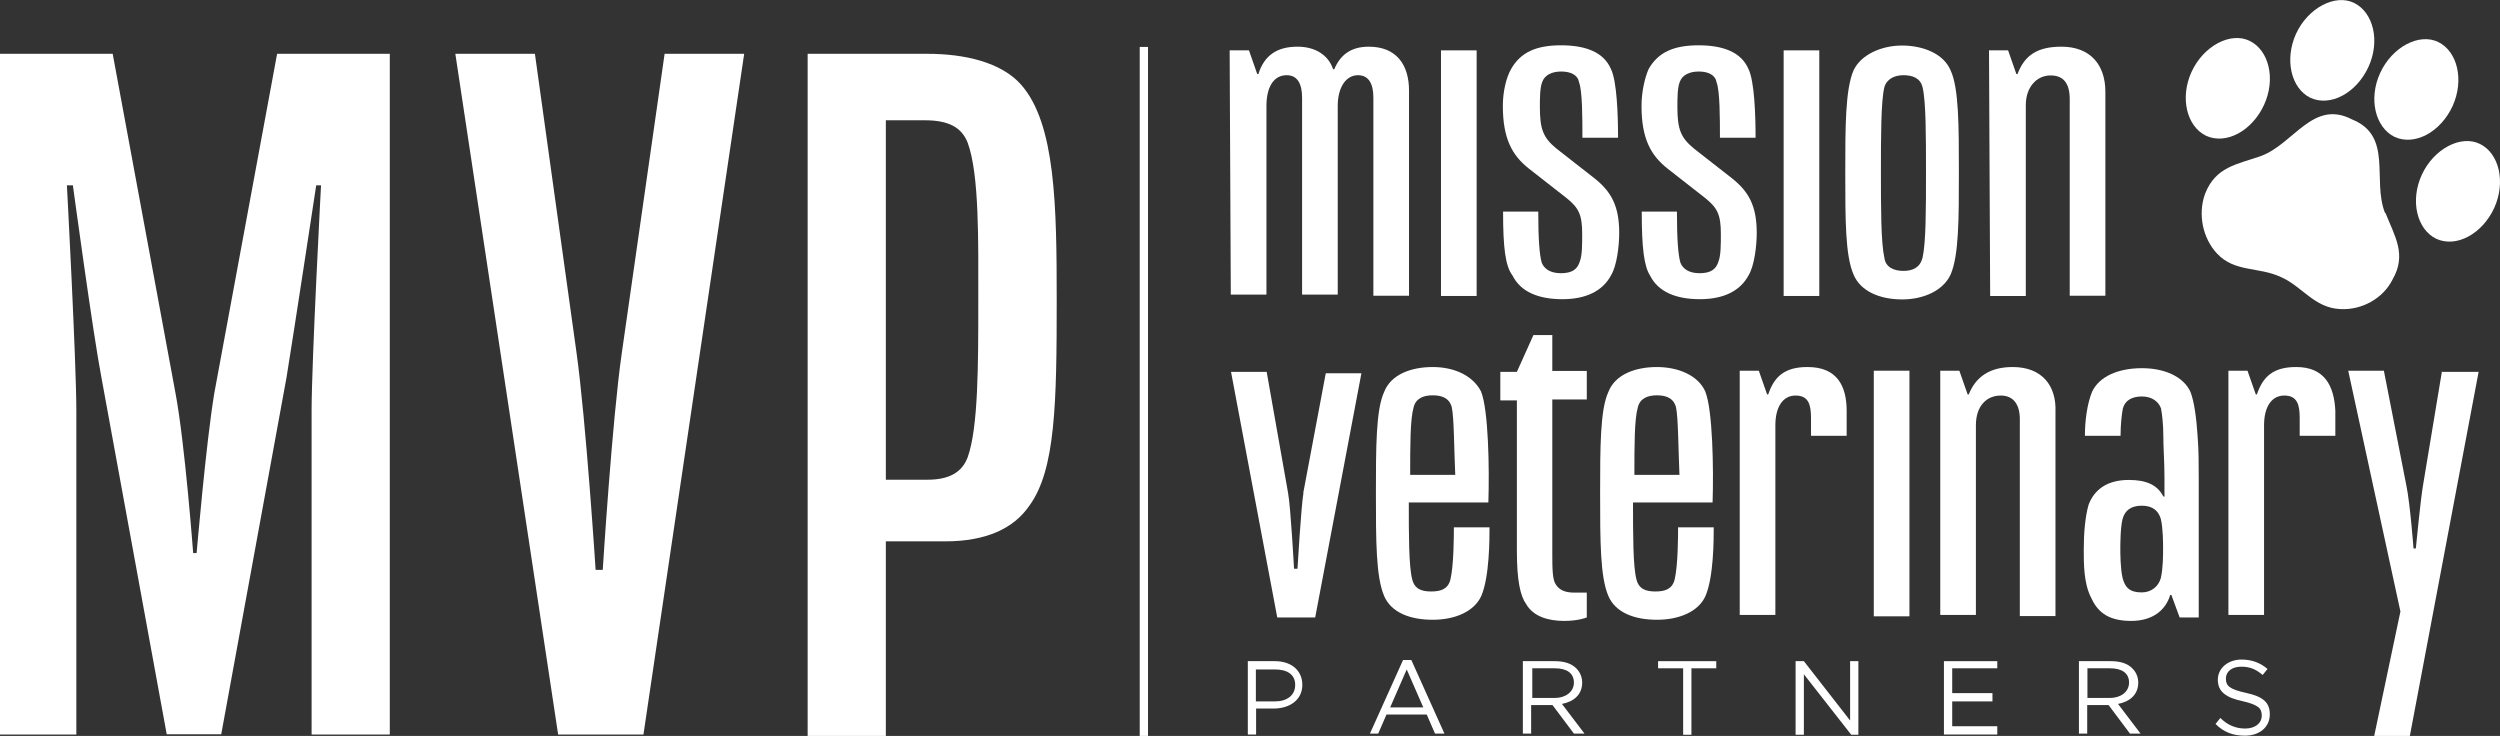
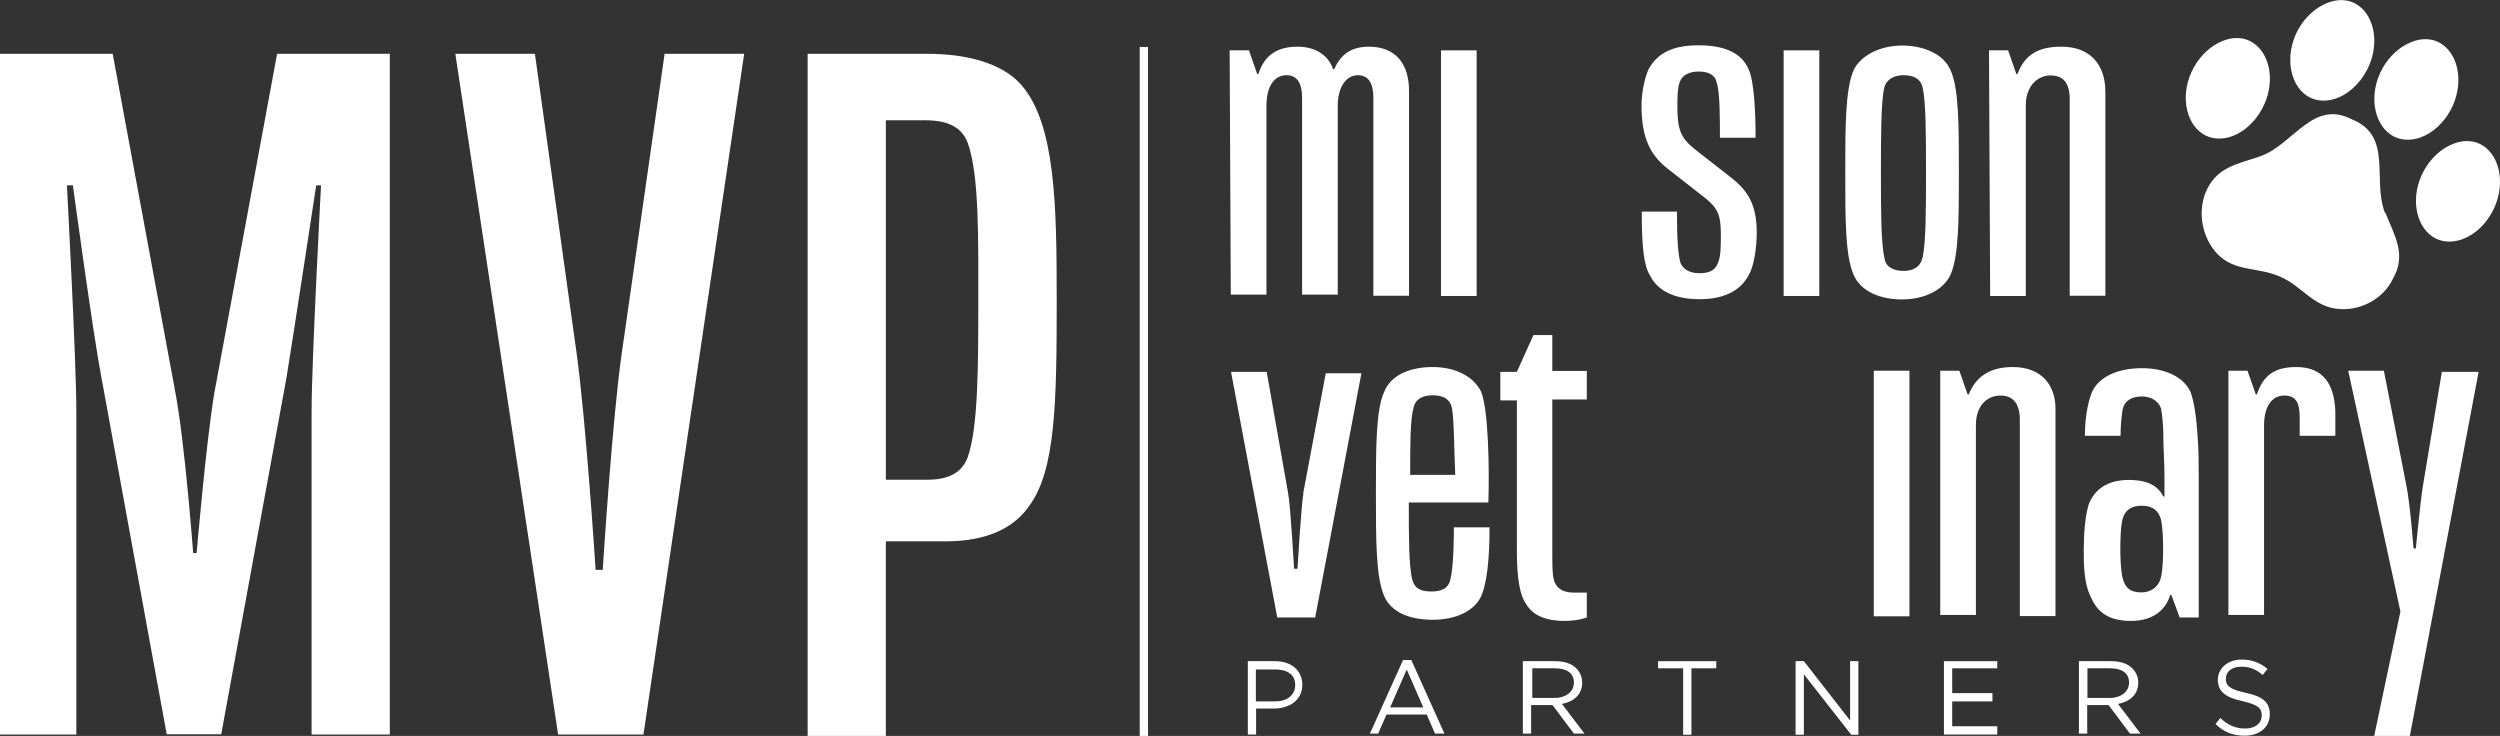
<svg xmlns="http://www.w3.org/2000/svg" id="a" viewBox="0 0 108.71 32">
  <rect x="0" y="0" width="108.71" height="32" fill="#333333" stroke="none" />
  <defs>
    <style>
      .cls-1 {
        fill: #fff;
      }
    </style>
  </defs>
  <path class="cls-1" d="M53.48,2.19h.83l.36,1.03h.05c.26-.83.83-1.19,1.7-1.19.77,0,1.34.36,1.55.98h.05c.26-.62.72-.98,1.5-.98,1.19,0,1.75.77,1.75,1.91v8.92h-1.55V4.25c0-.62-.21-.98-.67-.98-.52,0-.88.52-.88,1.34v8.2h-1.55V4.25c0-.62-.21-.98-.67-.98-.57,0-.88.52-.88,1.34v8.2h-1.55l-.05-10.62h0Z" />
  <path class="cls-1" d="M64.21,2.19h-1.55v10.68h1.55V2.19Z" />
-   <path class="cls-1" d="M65.34,9.2h1.55c0,1.19.05,1.86.15,2.22.1.26.36.46.83.46s.72-.15.83-.52c.1-.26.1-.72.1-1.19,0-.83-.15-1.13-.67-1.55l-1.65-1.29c-.72-.57-1.13-1.29-1.13-2.73,0-.62.15-1.24.36-1.6.41-.72,1.08-1.03,2.17-1.03s1.86.31,2.17,1.03c.26.52.31,2.01.31,2.99h-1.55c0-.83,0-2.06-.15-2.42-.05-.31-.36-.46-.77-.46s-.72.15-.83.46c-.1.26-.1.72-.1,1.08,0,.98.15,1.34.72,1.81l1.65,1.29c.72.57,1.08,1.19,1.08,2.37,0,.57-.1,1.44-.36,1.86-.36.67-1.08,1.03-2.11,1.03s-1.81-.31-2.17-1.03c-.31-.41-.41-1.19-.41-2.78h-.02Z" />
  <path class="cls-1" d="M71.37,9.2h1.55c0,1.19.05,1.86.15,2.22.1.26.36.46.83.46s.72-.15.83-.52c.1-.26.1-.72.1-1.19,0-.83-.15-1.13-.67-1.55l-1.65-1.29c-.72-.57-1.13-1.29-1.13-2.73,0-.62.15-1.24.31-1.6.41-.72,1.08-1.03,2.17-1.03s1.86.31,2.17,1.03c.26.52.31,2.01.31,2.99h-1.55c0-.83,0-2.06-.15-2.42-.05-.31-.36-.46-.77-.46s-.72.15-.83.46c-.1.26-.1.72-.1,1.08,0,.98.15,1.34.72,1.81l1.65,1.29c.72.57,1.08,1.19,1.08,2.37,0,.57-.1,1.44-.36,1.86-.36.67-1.08,1.03-2.11,1.03s-1.81-.31-2.17-1.03c-.26-.41-.36-1.19-.36-2.78h-.02Z" />
  <path class="cls-1" d="M79.11,2.19h-1.55v10.68h1.55V2.19Z" />
  <path class="cls-1" d="M82.77,11.78c.41,0,.72-.15.83-.57.15-.67.15-2.11.15-3.71s0-3.09-.15-3.71c-.1-.41-.46-.52-.83-.52s-.72.15-.83.52c-.15.62-.15,2.17-.15,3.71s0,3.04.15,3.71c.05.41.41.57.83.57ZM80.24,7.5c0-1.96,0-3.61.36-4.44.31-.67,1.19-1.08,2.11-1.08s1.81.36,2.11,1.08c.36.77.36,2.42.36,4.44s0,3.61-.36,4.44c-.31.67-1.13,1.08-2.11,1.08s-1.81-.36-2.11-1.08c-.36-.83-.36-2.37-.36-4.44Z" />
  <path class="cls-1" d="M86.49,2.19h.83l.36,1.03h.05c.31-.83.88-1.19,1.91-1.19,1.24,0,1.91.77,1.91,1.96v8.87h-1.55V4.31c0-.67-.26-1.03-.83-1.03-.62,0-1.08.52-1.08,1.29v8.3h-1.55s-.05-10.68-.05-10.68Z" />
  <path class="cls-1" d="M55.44,30.5c.52,0,.88-.26.88-.72s-.36-.67-.88-.67h-.83v1.39h.83ZM54.25,28.75h1.19c.72,0,1.19.41,1.19,1.03,0,.67-.57,1.03-1.24,1.03h-.77v1.13h-.36v-3.2h0Z" />
  <path class="cls-1" d="M61.89,30.76l-.72-1.65-.72,1.65h1.44ZM61.01,28.7h.36l1.44,3.2h-.41l-.36-.83h-1.75l-.36.83h-.36s1.44-3.2,1.44-3.2Z" />
  <path class="cls-1" d="M67.61,30.35c.46,0,.83-.26.83-.67s-.31-.62-.83-.62h-.98v1.29s.98,0,.98,0ZM66.22,28.75h1.39c.41,0,.72.1.93.31.15.15.26.36.26.62,0,.52-.36.83-.88.93l.98,1.29h-.46l-.93-1.24h-.93v1.24h-.36s0-3.15,0-3.15Z" />
  <path class="cls-1" d="M73.18,29.06h-1.08v-.31h2.53v.31h-1.08v2.89h-.36v-2.89h0Z" />
  <path class="cls-1" d="M78.08,28.75h.36l2.01,2.58v-2.58h.36v3.2h-.31l-2.06-2.63v2.63h-.36s0-3.2,0-3.2Z" />
  <path class="cls-1" d="M84.53,28.75h2.32v.31h-1.96v1.08h1.75v.36h-1.75v1.08h1.96v.36h-2.32v-3.2h0Z" />
  <path class="cls-1" d="M91.75,30.35c.46,0,.83-.26.83-.67s-.31-.62-.83-.62h-.98v1.29s.98,0,.98,0ZM90.4,28.75h1.39c.41,0,.72.1.93.31.15.15.26.36.26.62,0,.52-.36.83-.88.93l.98,1.29h-.46l-.93-1.24h-.93v1.24h-.36s0-3.15,0-3.15Z" />
  <path class="cls-1" d="M96.34,31.48l.21-.26c.31.31.67.46,1.08.46s.72-.21.72-.57c0-.31-.15-.46-.83-.62-.72-.15-1.08-.41-1.08-.93s.46-.88,1.03-.88c.46,0,.83.15,1.13.41l-.21.26c-.31-.26-.57-.36-.93-.36-.41,0-.67.21-.67.52s.15.46.88.62,1.03.41,1.03.93c0,.57-.46.93-1.08.93-.52,0-.93-.15-1.29-.52h.01Z" />
  <path class="cls-1" d="M49.92,2.04h-.36v29.96h.36V2.04Z" />
  <path class="cls-1" d="M0,2.34h4.9l2.73,14.75c.41,2.17.77,6.96.77,6.96h.15s.41-4.8.77-6.96l2.73-14.75h4.9v29.6h-3.4v-14.08c0-2.11.41-9.8.41-9.8h-.21s-.98,6.45-1.29,8.35l-2.84,15.52h-2.37l-2.84-15.52c-.36-1.86-1.24-8.35-1.24-8.35h-.26s.41,7.68.41,9.8v14.08H0V2.34Z" />
  <path class="cls-1" d="M19.8,2.34h3.46l1.81,13c.41,2.94.83,9.44.83,9.44h.31s.41-6.55.83-9.44l1.86-13h3.46l-4.38,29.6h-3.71L19.8,2.34Z" />
  <path class="cls-1" d="M40.33,20.86c.93,0,1.5-.31,1.75-.98.46-1.29.46-4.02.46-6.81,0-2.53.05-5.47-.46-6.86-.26-.67-.83-.98-1.86-.98h-1.7v15.63h1.81ZM35.12,2.34h5.21c1.6,0,3.2.36,4.07,1.34,1.5,1.7,1.55,5.26,1.55,9.39,0,4.44-.05,7.37-1.19,8.92-.67.98-1.86,1.55-3.66,1.55h-2.58v8.46h-3.4s0-29.66,0-29.66Z" />
  <path class="cls-1" d="M103.71,9.26c-.57-1.44.36-3.35-1.44-4.07-1.7-.88-2.53,1.08-3.97,1.6-1.03.36-1.96.46-2.42,1.65-.31.88-.1,1.91.52,2.58.77.83,1.81.57,2.79,1.03.93.41,1.44,1.34,2.58,1.39.93.05,1.86-.46,2.27-1.29.62-1.08.1-1.86-.31-2.89h-.02Z" />
  <path class="cls-1" d="M105.31,7.6c-.52,1.13-.21,2.37.62,2.78.88.41,2.01-.21,2.53-1.34.51-1.13.21-2.37-.62-2.78s-2.01.21-2.53,1.34Z" />
  <path class="cls-1" d="M95.3,3.12c-.52,1.13-.21,2.37.62,2.78.88.41,2.01-.21,2.53-1.34s.21-2.37-.62-2.78c-.83-.41-2.01.21-2.53,1.34Z" />
  <path class="cls-1" d="M99.84,1.47c-.51,1.13-.21,2.37.62,2.78.88.41,2.01-.21,2.53-1.34.52-1.13.21-2.37-.62-2.78-.82-.41-2.01.21-2.53,1.34Z" />
  <path class="cls-1" d="M103.5,3.17c-.52,1.13-.21,2.37.62,2.78.88.41,2.01-.21,2.53-1.34.51-1.13.21-2.37-.62-2.78-.83-.41-2.01.21-2.53,1.34Z" />
  <path class="cls-1" d="M56.68,21.43c-.1.57-.26,3.3-.26,3.3h-.15s-.15-2.73-.26-3.3l-.93-5.26h-1.55l2.01,10.68h1.65l2.01-10.62h-1.55l-.98,5.21h0Z" />
  <path class="cls-1" d="M61.32,20.65c0-1.29,0-2.42.15-2.94.1-.41.46-.52.83-.52s.72.1.83.52c.1.46.1,1.86.15,2.94h-1.96ZM64.41,17.04c-.36-.72-1.19-1.08-2.11-1.08s-1.81.31-2.11,1.08c-.36.77-.36,2.42-.36,4.44s0,3.61.36,4.44c.31.72,1.13,1.03,2.11,1.03s1.8-.36,2.11-1.03c.36-.83.36-2.48.36-2.99h-1.55c0,.31,0,1.65-.15,2.27-.1.41-.41.52-.83.52s-.72-.1-.83-.52c-.15-.57-.15-1.91-.15-3.35h3.46c.05-1.5,0-4.02-.31-4.8h0Z" />
  <path class="cls-1" d="M67.51,14.57h-.83l-.72,1.6h-.72v1.24h.72v6.55c0,1.29.15,1.96.41,2.32.31.52.93.72,1.65.72.62,0,.98-.15.98-.15v-1.08h-.52c-.41,0-.67-.1-.83-.36-.15-.21-.15-.72-.15-1.44v-6.6h1.5v-1.24h-1.5v-1.55h0Z" />
-   <path class="cls-1" d="M71.07,20.65c0-1.29,0-2.42.15-2.94.1-.41.46-.52.83-.52s.72.1.83.52c.1.46.1,1.86.15,2.94h-1.96ZM74.16,17.04c-.31-.72-1.19-1.08-2.11-1.08s-1.81.31-2.11,1.08c-.36.77-.36,2.42-.36,4.44s0,3.61.36,4.44c.31.72,1.13,1.03,2.11,1.03s1.81-.36,2.11-1.03c.36-.83.36-2.48.36-2.99h-1.55c0,.31,0,1.65-.15,2.27-.1.41-.41.52-.83.52s-.72-.1-.83-.52c-.15-.57-.15-1.91-.15-3.35h3.46c.05-1.5,0-4.02-.31-4.8h0Z" />
  <path class="cls-1" d="M83.03,16.12h-1.55v10.68h1.55v-10.68Z" />
  <path class="cls-1" d="M87.52,15.96c-.98,0-1.6.41-1.91,1.19h-.05l-.36-1.03h-.83v10.62h1.55v-8.25c0-.83.46-1.29,1.08-1.29.57,0,.83.41.83,1.03v8.56h1.55v-8.87c.05-1.13-.57-1.96-1.86-1.96Z" />
-   <path class="cls-1" d="M78.59,15.96c-.98,0-1.44.41-1.7,1.19h-.05l-.36-1.03h-.83v10.62h1.55v-8.25c0-.77.31-1.29.88-1.29s.67.41.67.98v.77h1.55v-1.08c0-1.08-.41-1.91-1.7-1.91h-.01Z" />
  <path class="cls-1" d="M99.84,15.96c-.98,0-1.44.41-1.7,1.19h-.05l-.36-1.03h-.83v10.62h1.55v-8.25c0-.77.31-1.29.88-1.29s.67.41.67.98v.77h1.55v-1.08c-.05-1.08-.46-1.91-1.7-1.91h-.01Z" />
  <path class="cls-1" d="M106.19,16.12l-.83,5c-.1.57-.31,2.73-.31,2.73h-.1s-.15-1.96-.31-2.73l-.98-5h-1.55l2.27,10.47-1.14,5.41h1.55l2.99-15.83h-1.6v-.05h.01Z" />
  <path class="cls-1" d="M93.96,25.14c-.1.36-.41.62-.83.62-.52,0-.72-.21-.83-.62-.1-.41-.1-1.13-.1-1.29,0-.1,0-.93.1-1.29s.36-.57.83-.57.72.21.83.57c.1.41.1,1.08.1,1.29,0,.26,0,.88-.1,1.29ZM95.56,18.95c-.05-.77-.15-1.5-.31-1.91-.31-.67-1.13-1.03-2.11-1.03-1.03,0-1.86.36-2.17,1.03-.21.52-.31,1.24-.31,1.91h1.55c0-.46.05-.93.1-1.19.1-.36.41-.52.83-.52s.72.21.83.52c.05.26.1.72.1,1.19,0,.52.05,1.13.05,1.81v.83h-.05c-.26-.52-.77-.72-1.5-.72-.93,0-1.5.41-1.75,1.08-.15.52-.21,1.24-.21,1.96,0,.62,0,1.44.31,2.06.26.57.67,1.03,1.75,1.03.93,0,1.5-.46,1.7-1.13h.05l.36.98h.83v-6.09c0-.52,0-1.19-.05-1.81Z" />
</svg>